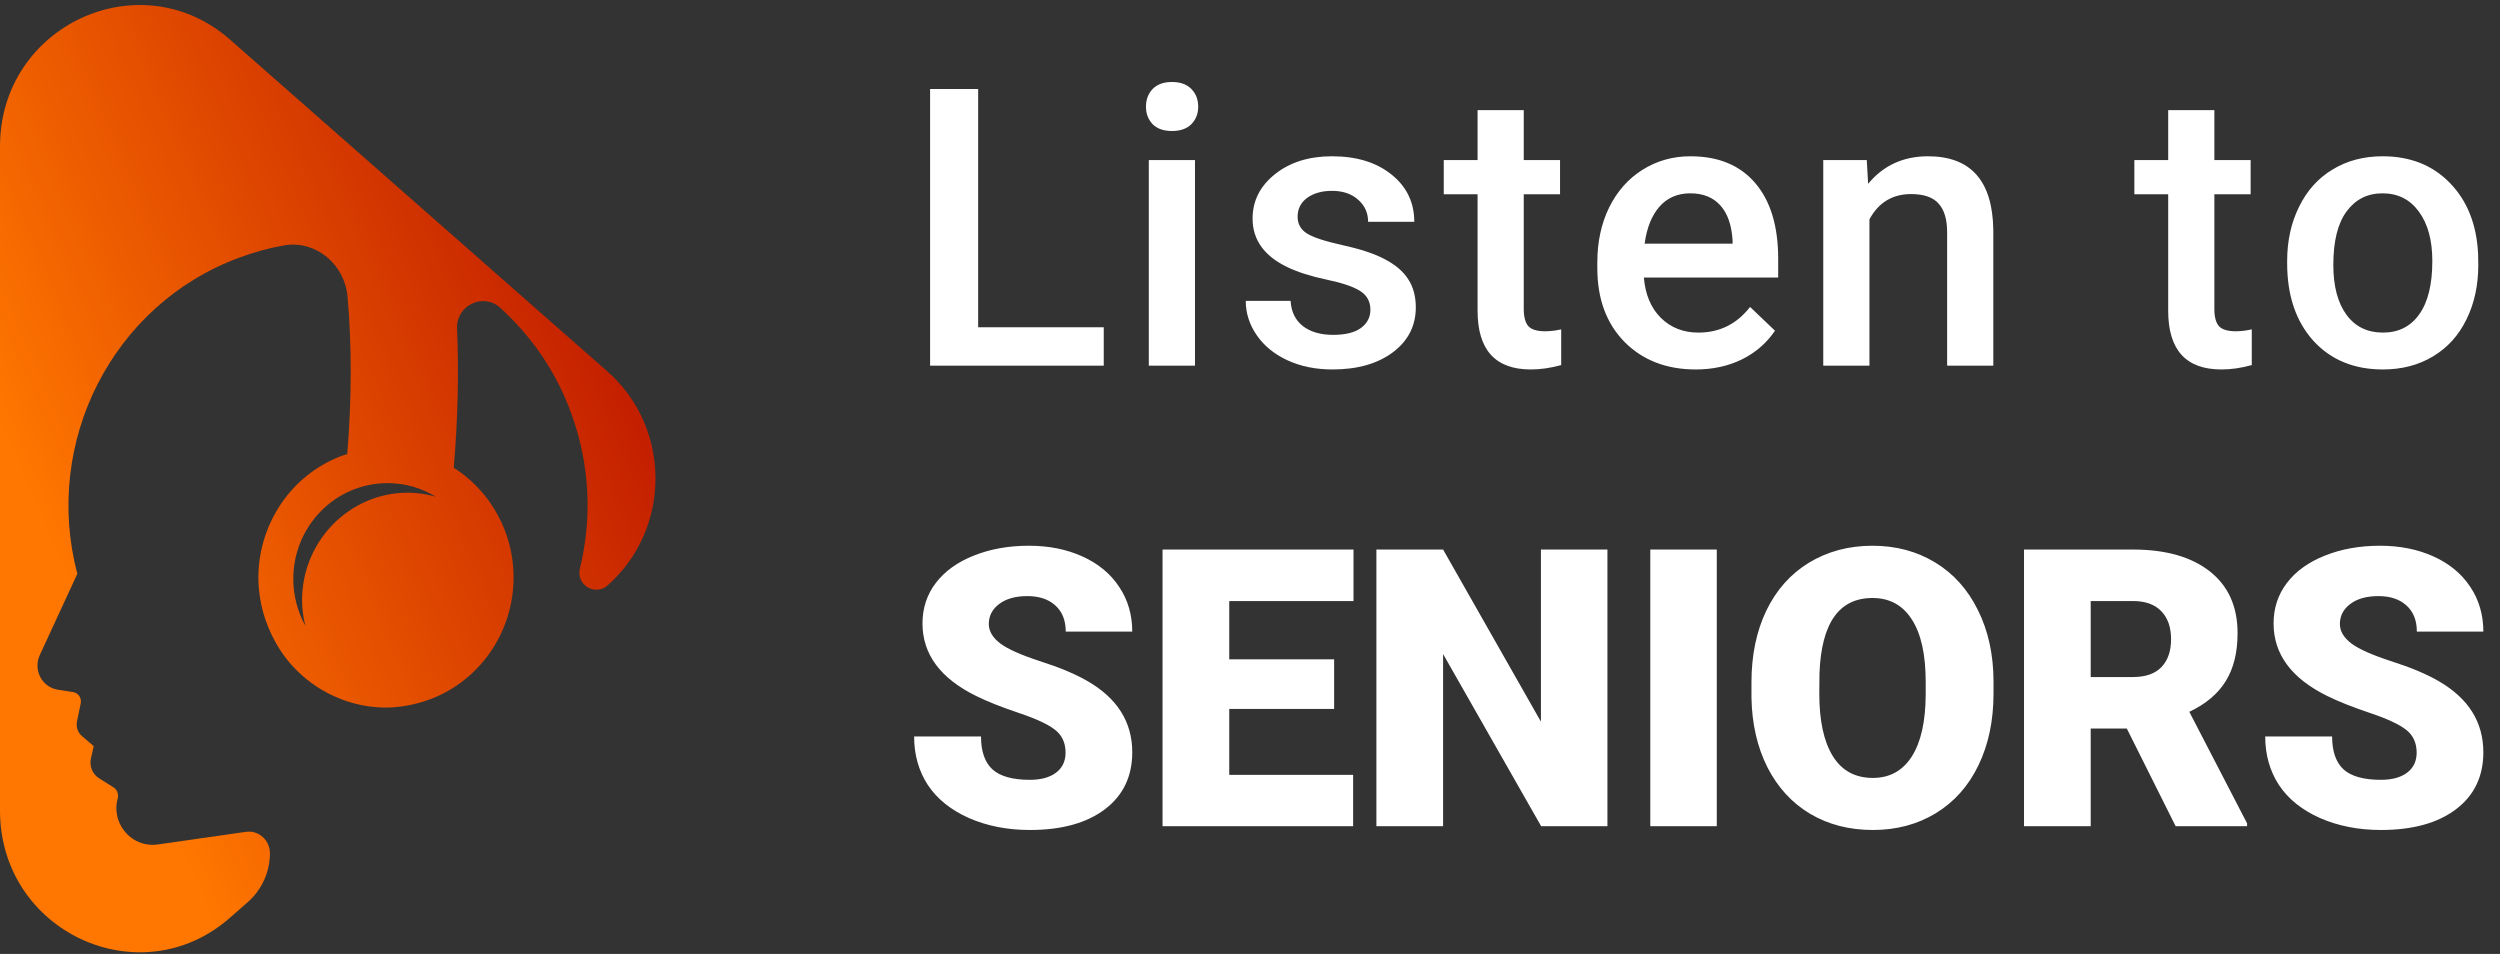
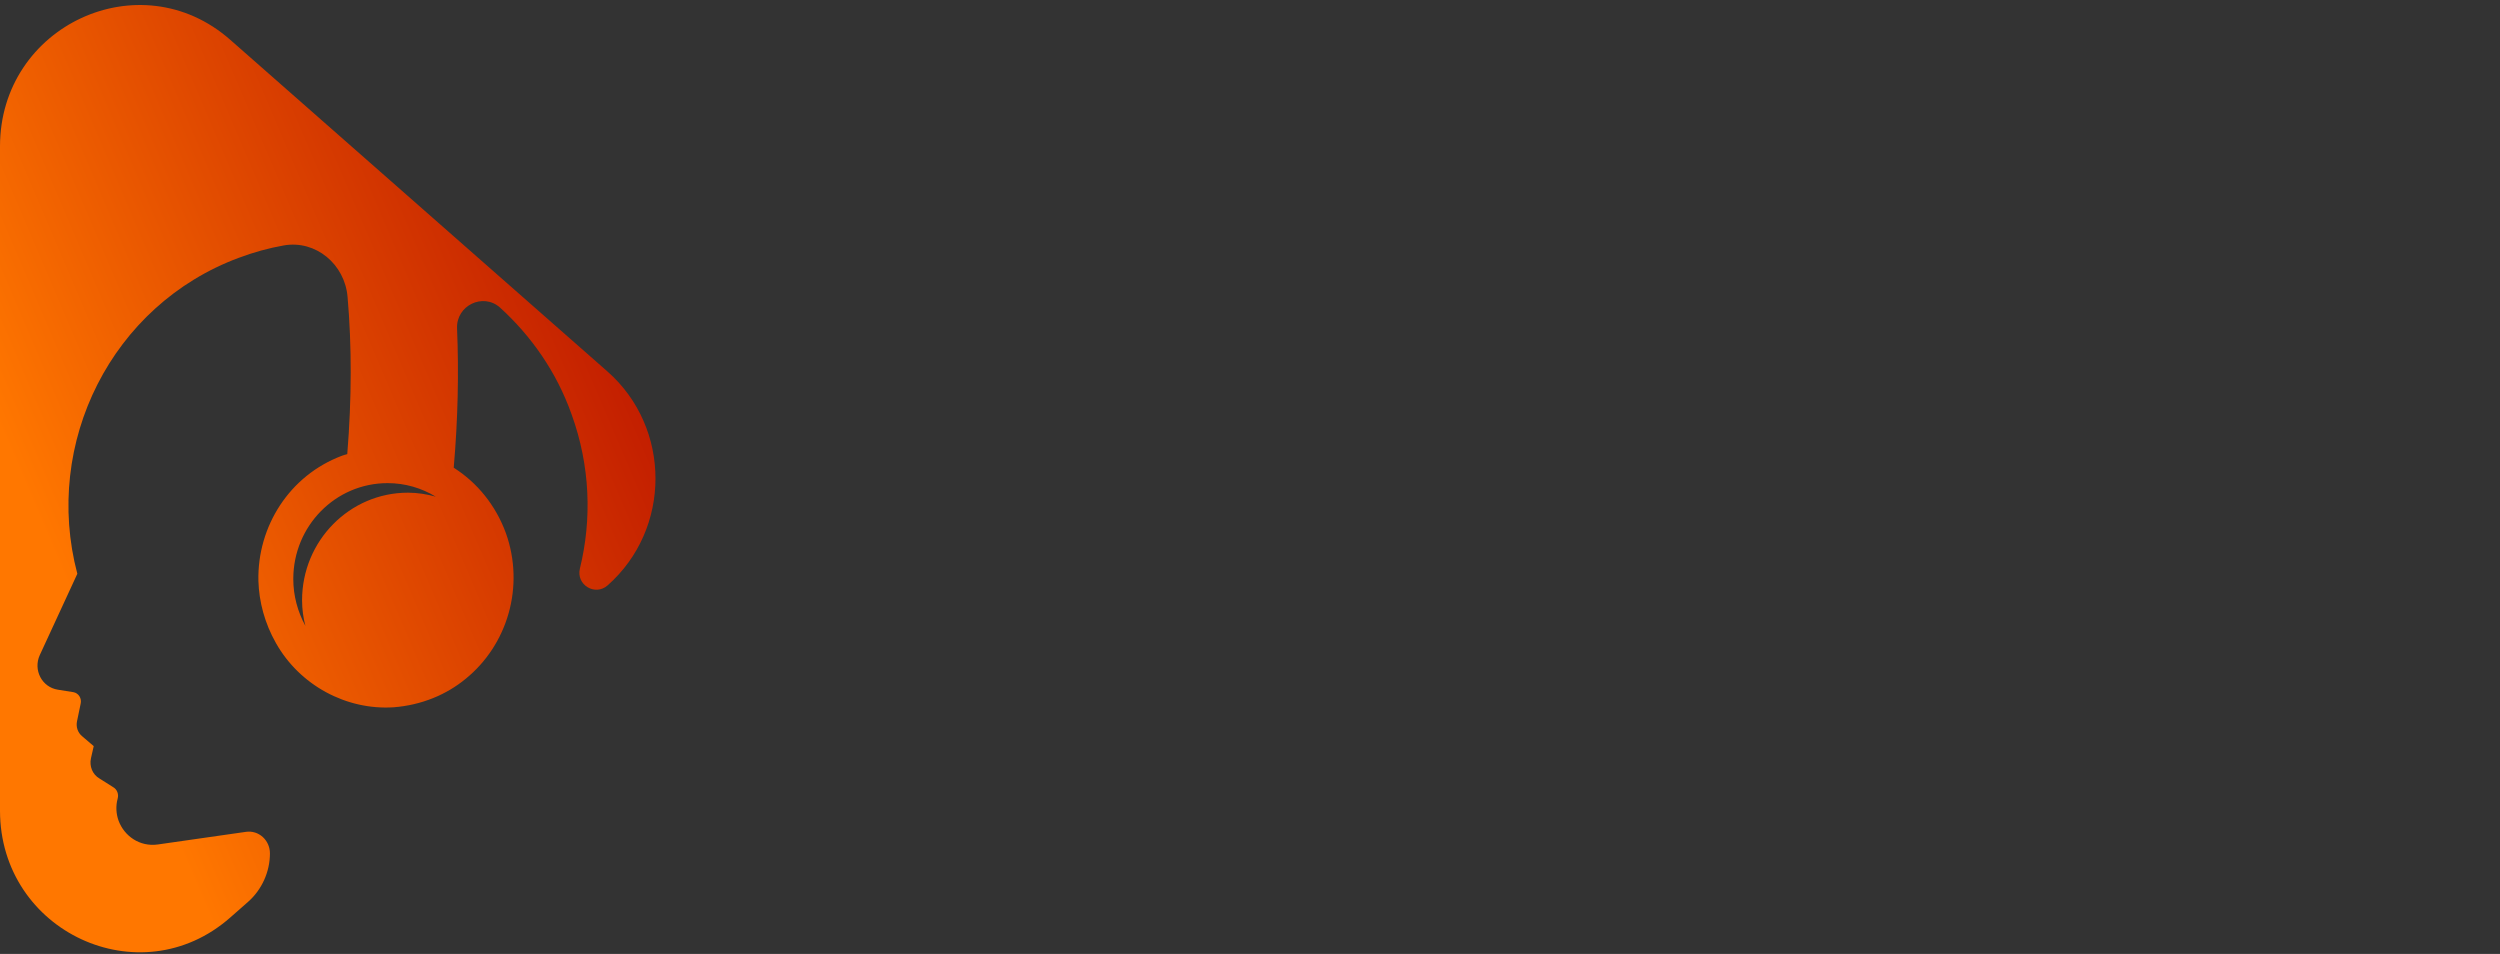
<svg xmlns="http://www.w3.org/2000/svg" width="152" height="58" viewBox="0 0 152 58" fill="none">
  <rect x="0" y="0" width="152" height="58" fill="#333333" stroke="none" />
-   <path d="M59.472 19.898H67.108V22.232H56.55V5.412H59.472V19.898ZM72.655 9.733V22.232H69.848V9.733H72.655ZM69.675 6.487C69.675 6.055 69.809 5.697 70.079 5.412C70.356 5.127 70.749 4.985 71.257 4.985C71.766 4.985 72.158 5.127 72.436 5.412C72.713 5.697 72.851 6.055 72.851 6.487C72.851 6.91 72.713 7.265 72.436 7.549C72.158 7.827 71.766 7.965 71.257 7.965C70.749 7.965 70.356 7.827 70.079 7.549C69.809 7.265 69.675 6.91 69.675 6.487ZM78.468 18.293C78.506 18.955 78.757 19.467 79.219 19.829C79.681 20.183 80.293 20.36 81.055 20.36C81.795 20.36 82.357 20.222 82.742 19.945C83.127 19.66 83.32 19.29 83.32 18.836C83.32 18.335 83.112 17.954 82.696 17.692C82.288 17.43 81.606 17.199 80.651 16.999C79.696 16.799 78.899 16.544 78.26 16.236C76.858 15.559 76.157 14.577 76.157 13.291C76.157 12.213 76.612 11.312 77.521 10.588C78.429 9.864 79.585 9.502 80.986 9.502C82.48 9.502 83.685 9.871 84.602 10.611C85.526 11.35 85.988 12.309 85.988 13.487H83.181C83.181 12.948 82.981 12.501 82.58 12.147C82.18 11.785 81.648 11.604 80.986 11.604C80.37 11.604 79.866 11.747 79.473 12.032C79.088 12.316 78.895 12.698 78.895 13.175C78.895 13.607 79.076 13.941 79.438 14.18C79.8 14.419 80.532 14.662 81.633 14.908C82.734 15.147 83.597 15.435 84.221 15.774C84.852 16.105 85.318 16.506 85.618 16.976C85.927 17.445 86.081 18.015 86.081 18.685C86.081 19.81 85.615 20.722 84.683 21.423C83.751 22.116 82.53 22.463 81.021 22.463C79.997 22.463 79.084 22.278 78.283 21.908C77.482 21.539 76.858 21.03 76.412 20.384C75.965 19.737 75.742 19.04 75.742 18.293H78.468ZM87.781 9.733H89.837V6.695H92.644V9.733H94.851V11.812H92.644V18.789C92.644 19.267 92.737 19.613 92.921 19.829C93.114 20.037 93.453 20.141 93.938 20.141C94.261 20.141 94.589 20.102 94.92 20.025V22.197C94.281 22.374 93.665 22.463 93.072 22.463C90.915 22.463 89.837 21.273 89.837 18.893V11.812H87.781V9.733ZM97.117 16.306V15.959C97.117 14.712 97.356 13.599 97.833 12.621C98.319 11.635 98.996 10.869 99.866 10.322C100.737 9.775 101.707 9.502 102.777 9.502C104.479 9.502 105.792 10.045 106.717 11.13C107.648 12.216 108.114 13.753 108.114 15.74V16.872H99.947C100.032 17.904 100.375 18.72 100.975 19.321C101.584 19.922 102.346 20.222 103.263 20.222C104.549 20.222 105.596 19.702 106.405 18.662L107.918 20.106C107.417 20.853 106.747 21.435 105.908 21.851C105.076 22.259 104.141 22.463 103.101 22.463C101.322 22.463 99.878 21.904 98.769 20.788C97.668 19.663 97.117 18.169 97.117 16.306ZM99.993 14.816H105.342V14.608C105.28 13.668 105.03 12.96 104.591 12.482C104.152 11.997 103.544 11.754 102.766 11.754C101.996 11.754 101.372 12.024 100.895 12.563C100.425 13.102 100.124 13.853 99.993 14.816ZM110.854 9.733H113.5L113.581 11.177C114.505 10.06 115.718 9.502 117.22 9.502C119.823 9.502 121.147 10.992 121.193 13.972V22.232H118.386V14.134C118.386 13.341 118.213 12.755 117.866 12.378C117.528 11.993 116.969 11.8 116.191 11.8C115.059 11.8 114.216 12.313 113.662 13.337V22.232H110.854V9.733ZM129.769 9.733H131.826V6.695H134.633V9.733H136.839V11.812H134.633V18.789C134.633 19.267 134.725 19.613 134.91 19.829C135.102 20.037 135.441 20.141 135.926 20.141C136.25 20.141 136.577 20.102 136.908 20.025V22.197C136.269 22.374 135.653 22.463 135.06 22.463C132.904 22.463 131.826 21.273 131.826 18.893V11.812H129.769V9.733ZM139.059 16.005V15.867C139.059 14.642 139.302 13.541 139.787 12.563C140.272 11.577 140.954 10.822 141.832 10.299C142.71 9.767 143.719 9.502 144.858 9.502C146.545 9.502 147.912 10.045 148.959 11.13C150.014 12.216 150.584 13.656 150.669 15.451L150.68 16.109C150.68 17.342 150.442 18.443 149.964 19.413C149.494 20.384 148.817 21.134 147.931 21.666C147.053 22.197 146.037 22.463 144.881 22.463C143.118 22.463 141.705 21.878 140.642 20.707C139.587 19.529 139.059 17.962 139.059 16.005ZM141.866 16.109C141.866 17.395 142.132 18.404 142.663 19.136C143.195 19.86 143.934 20.222 144.881 20.222C145.829 20.222 146.564 19.852 147.088 19.113C147.619 18.373 147.885 17.291 147.885 15.867C147.885 14.604 147.612 13.603 147.065 12.863C146.526 12.124 145.79 11.754 144.858 11.754C143.942 11.754 143.214 12.12 142.675 12.852C142.136 13.576 141.866 14.662 141.866 16.109ZM55.579 44.779H59.645C59.645 45.68 59.876 46.347 60.339 46.778C60.808 47.201 61.567 47.413 62.614 47.413C63.284 47.413 63.812 47.271 64.197 46.986C64.59 46.693 64.786 46.285 64.786 45.761C64.786 45.168 64.574 44.706 64.151 44.375C63.735 44.044 62.999 43.701 61.944 43.347C60.889 42.993 60.027 42.65 59.357 42.319C57.177 41.248 56.087 39.777 56.087 37.906C56.087 36.974 56.357 36.154 56.896 35.446C57.443 34.729 58.213 34.175 59.206 33.782C60.2 33.382 61.316 33.181 62.556 33.181C63.766 33.181 64.847 33.397 65.802 33.828C66.765 34.26 67.512 34.876 68.043 35.677C68.575 36.47 68.841 37.379 68.841 38.403H64.797C64.797 37.717 64.586 37.186 64.162 36.809C63.746 36.431 63.18 36.243 62.464 36.243C61.74 36.243 61.166 36.404 60.743 36.728C60.327 37.044 60.119 37.448 60.119 37.941C60.119 38.372 60.35 38.765 60.812 39.119C61.274 39.465 62.087 39.828 63.249 40.205C64.412 40.575 65.367 40.975 66.114 41.406C67.932 42.454 68.841 43.898 68.841 45.738C68.841 47.209 68.286 48.364 67.177 49.204C66.068 50.043 64.547 50.463 62.614 50.463C61.251 50.463 60.015 50.22 58.906 49.735C57.805 49.242 56.973 48.572 56.411 47.725C55.856 46.87 55.579 45.888 55.579 44.779ZM82.293 33.412V36.543H74.738V40.089H81.115V43.104H74.738V47.113H82.27V50.232H70.683V33.412H82.293ZM83.685 50.232V33.412H87.74L93.689 43.878V33.412H97.732V50.232H93.701L87.74 39.766V50.232H83.685ZM104.38 50.232H100.337V33.412H104.38V50.232ZM106.489 42.434V41.487C106.489 39.839 106.789 38.387 107.39 37.132C107.998 35.869 108.865 34.895 109.989 34.209C111.121 33.524 112.407 33.181 113.847 33.181C115.272 33.181 116.543 33.52 117.659 34.198C118.776 34.876 119.642 35.842 120.259 37.097C120.882 38.345 121.198 39.777 121.206 41.395V42.169C121.206 43.809 120.902 45.261 120.293 46.524C119.685 47.787 118.818 48.761 117.694 49.446C116.577 50.124 115.303 50.463 113.87 50.463C112.438 50.463 111.167 50.136 110.058 49.481C108.949 48.819 108.083 47.875 107.459 46.651C106.843 45.426 106.52 44.021 106.489 42.434ZM111.433 45.969C111.98 46.855 112.792 47.298 113.87 47.298C114.895 47.298 115.684 46.862 116.239 45.992C116.793 45.122 117.074 43.871 117.082 42.238V41.464C117.082 39.793 116.801 38.526 116.239 37.663C115.684 36.793 114.887 36.358 113.847 36.358C111.814 36.358 110.74 37.883 110.624 40.933L110.613 42.169C110.613 43.817 110.886 45.084 111.433 45.969ZM129.679 33.412C131.674 33.412 133.233 33.855 134.358 34.741C135.482 35.627 136.044 36.878 136.044 38.495C136.044 39.666 135.806 40.636 135.328 41.406C134.858 42.176 134.119 42.8 133.11 43.278L136.622 50.059V50.232H132.278L129.31 44.294H127.115V50.232H123.06V33.412H129.679ZM127.115 41.164H129.679C130.449 41.164 131.027 40.963 131.412 40.563C131.805 40.155 132.001 39.589 132.001 38.865C132.001 38.141 131.805 37.575 131.412 37.167C131.019 36.751 130.442 36.543 129.679 36.543H127.115V41.164ZM137.725 44.779H141.792C141.792 45.68 142.023 46.347 142.485 46.778C142.954 47.201 143.713 47.413 144.76 47.413C145.43 47.413 145.958 47.271 146.343 46.986C146.736 46.693 146.932 46.285 146.932 45.761C146.932 45.168 146.72 44.706 146.297 44.375C145.881 44.044 145.145 43.701 144.09 43.347C143.035 42.993 142.173 42.65 141.503 42.319C139.323 41.248 138.234 39.777 138.234 37.906C138.234 36.974 138.503 36.154 139.042 35.446C139.589 34.729 140.359 34.175 141.353 33.782C142.346 33.382 143.463 33.181 144.703 33.181C145.912 33.181 146.994 33.397 147.949 33.828C148.911 34.26 149.658 34.876 150.19 35.677C150.721 36.47 150.987 37.379 150.987 38.403H146.944C146.944 37.717 146.732 37.186 146.308 36.809C145.892 36.431 145.326 36.243 144.61 36.243C143.886 36.243 143.313 36.404 142.889 36.728C142.473 37.044 142.265 37.448 142.265 37.941C142.265 38.372 142.496 38.765 142.958 39.119C143.42 39.465 144.233 39.828 145.396 40.205C146.559 40.575 147.514 40.975 148.261 41.406C150.078 42.454 150.987 43.898 150.987 45.738C150.987 47.209 150.432 48.364 149.323 49.204C148.214 50.043 146.693 50.463 144.76 50.463C143.397 50.463 142.161 50.22 141.052 49.735C139.951 49.242 139.119 48.572 138.557 47.725C138.003 46.87 137.725 45.888 137.725 44.779Z" fill="white" />
  <path fill-rule="evenodd" clip-rule="evenodd" d="M35.258 34.567C35.018 35.56 36.179 36.254 36.935 35.598C40.826 32.167 40.826 26.019 36.935 22.588L13.996 2.417C8.519 -2.4 0 1.555 0 8.904V49.283C0 56.65 8.519 60.605 13.996 55.788L15.084 54.831C15.914 54.1 16.412 53.013 16.412 51.888C16.412 51.082 15.729 50.464 14.955 50.576L9.589 51.345C8.501 51.495 7.56 50.839 7.21 49.901C7.063 49.489 7.026 49.02 7.155 48.551C7.229 48.289 7.118 47.989 6.878 47.858L6.048 47.333C5.624 47.089 5.421 46.583 5.532 46.096L5.698 45.365L4.997 44.765C4.721 44.54 4.61 44.184 4.684 43.846L4.905 42.778C4.979 42.459 4.776 42.14 4.463 42.084L3.522 41.934C2.545 41.784 2.01 40.734 2.416 39.835L4.702 34.886C2.6 26.937 6.786 18.539 14.531 15.671C15.428 15.334 16.338 15.084 17.26 14.921C19.196 14.584 20.966 16.065 21.132 18.052C21.39 21.014 21.39 24.182 21.114 27.612C21.022 27.631 20.911 27.668 20.8 27.706C17.592 28.906 15.637 32.017 15.711 35.317C15.748 36.592 16.098 37.904 16.78 39.103C18.219 41.653 21.04 43.19 23.935 43.003C25.632 42.871 27.144 42.234 28.305 41.278C30.85 39.216 31.92 35.673 30.758 32.411C30.131 30.705 29.006 29.337 27.586 28.437C27.845 25.475 27.9 22.645 27.789 19.964C27.734 18.577 29.357 17.789 30.389 18.689C32.289 20.414 33.838 22.607 34.76 25.213C35.884 28.325 35.995 31.568 35.258 34.567ZM23.566 29.374C24.636 29.374 25.632 29.674 26.498 30.199C25.964 30.049 25.392 29.955 24.802 29.955C21.261 29.955 18.366 32.88 18.366 36.498C18.366 37.041 18.44 37.566 18.569 38.054C18.108 37.21 17.832 36.235 17.832 35.204C17.832 31.98 20.395 29.374 23.566 29.374Z" fill="url(#paint0_linear_259_1087)" />
  <defs>
    <linearGradient id="paint0_linear_259_1087" x1="54.233" y1="40.203" x2="13.424" y2="57.606" gradientUnits="userSpaceOnUse">
      <stop offset="0.001" stop-color="#B60B00" />
      <stop offset="1" stop-color="#FF7700" />
    </linearGradient>
  </defs>
</svg>